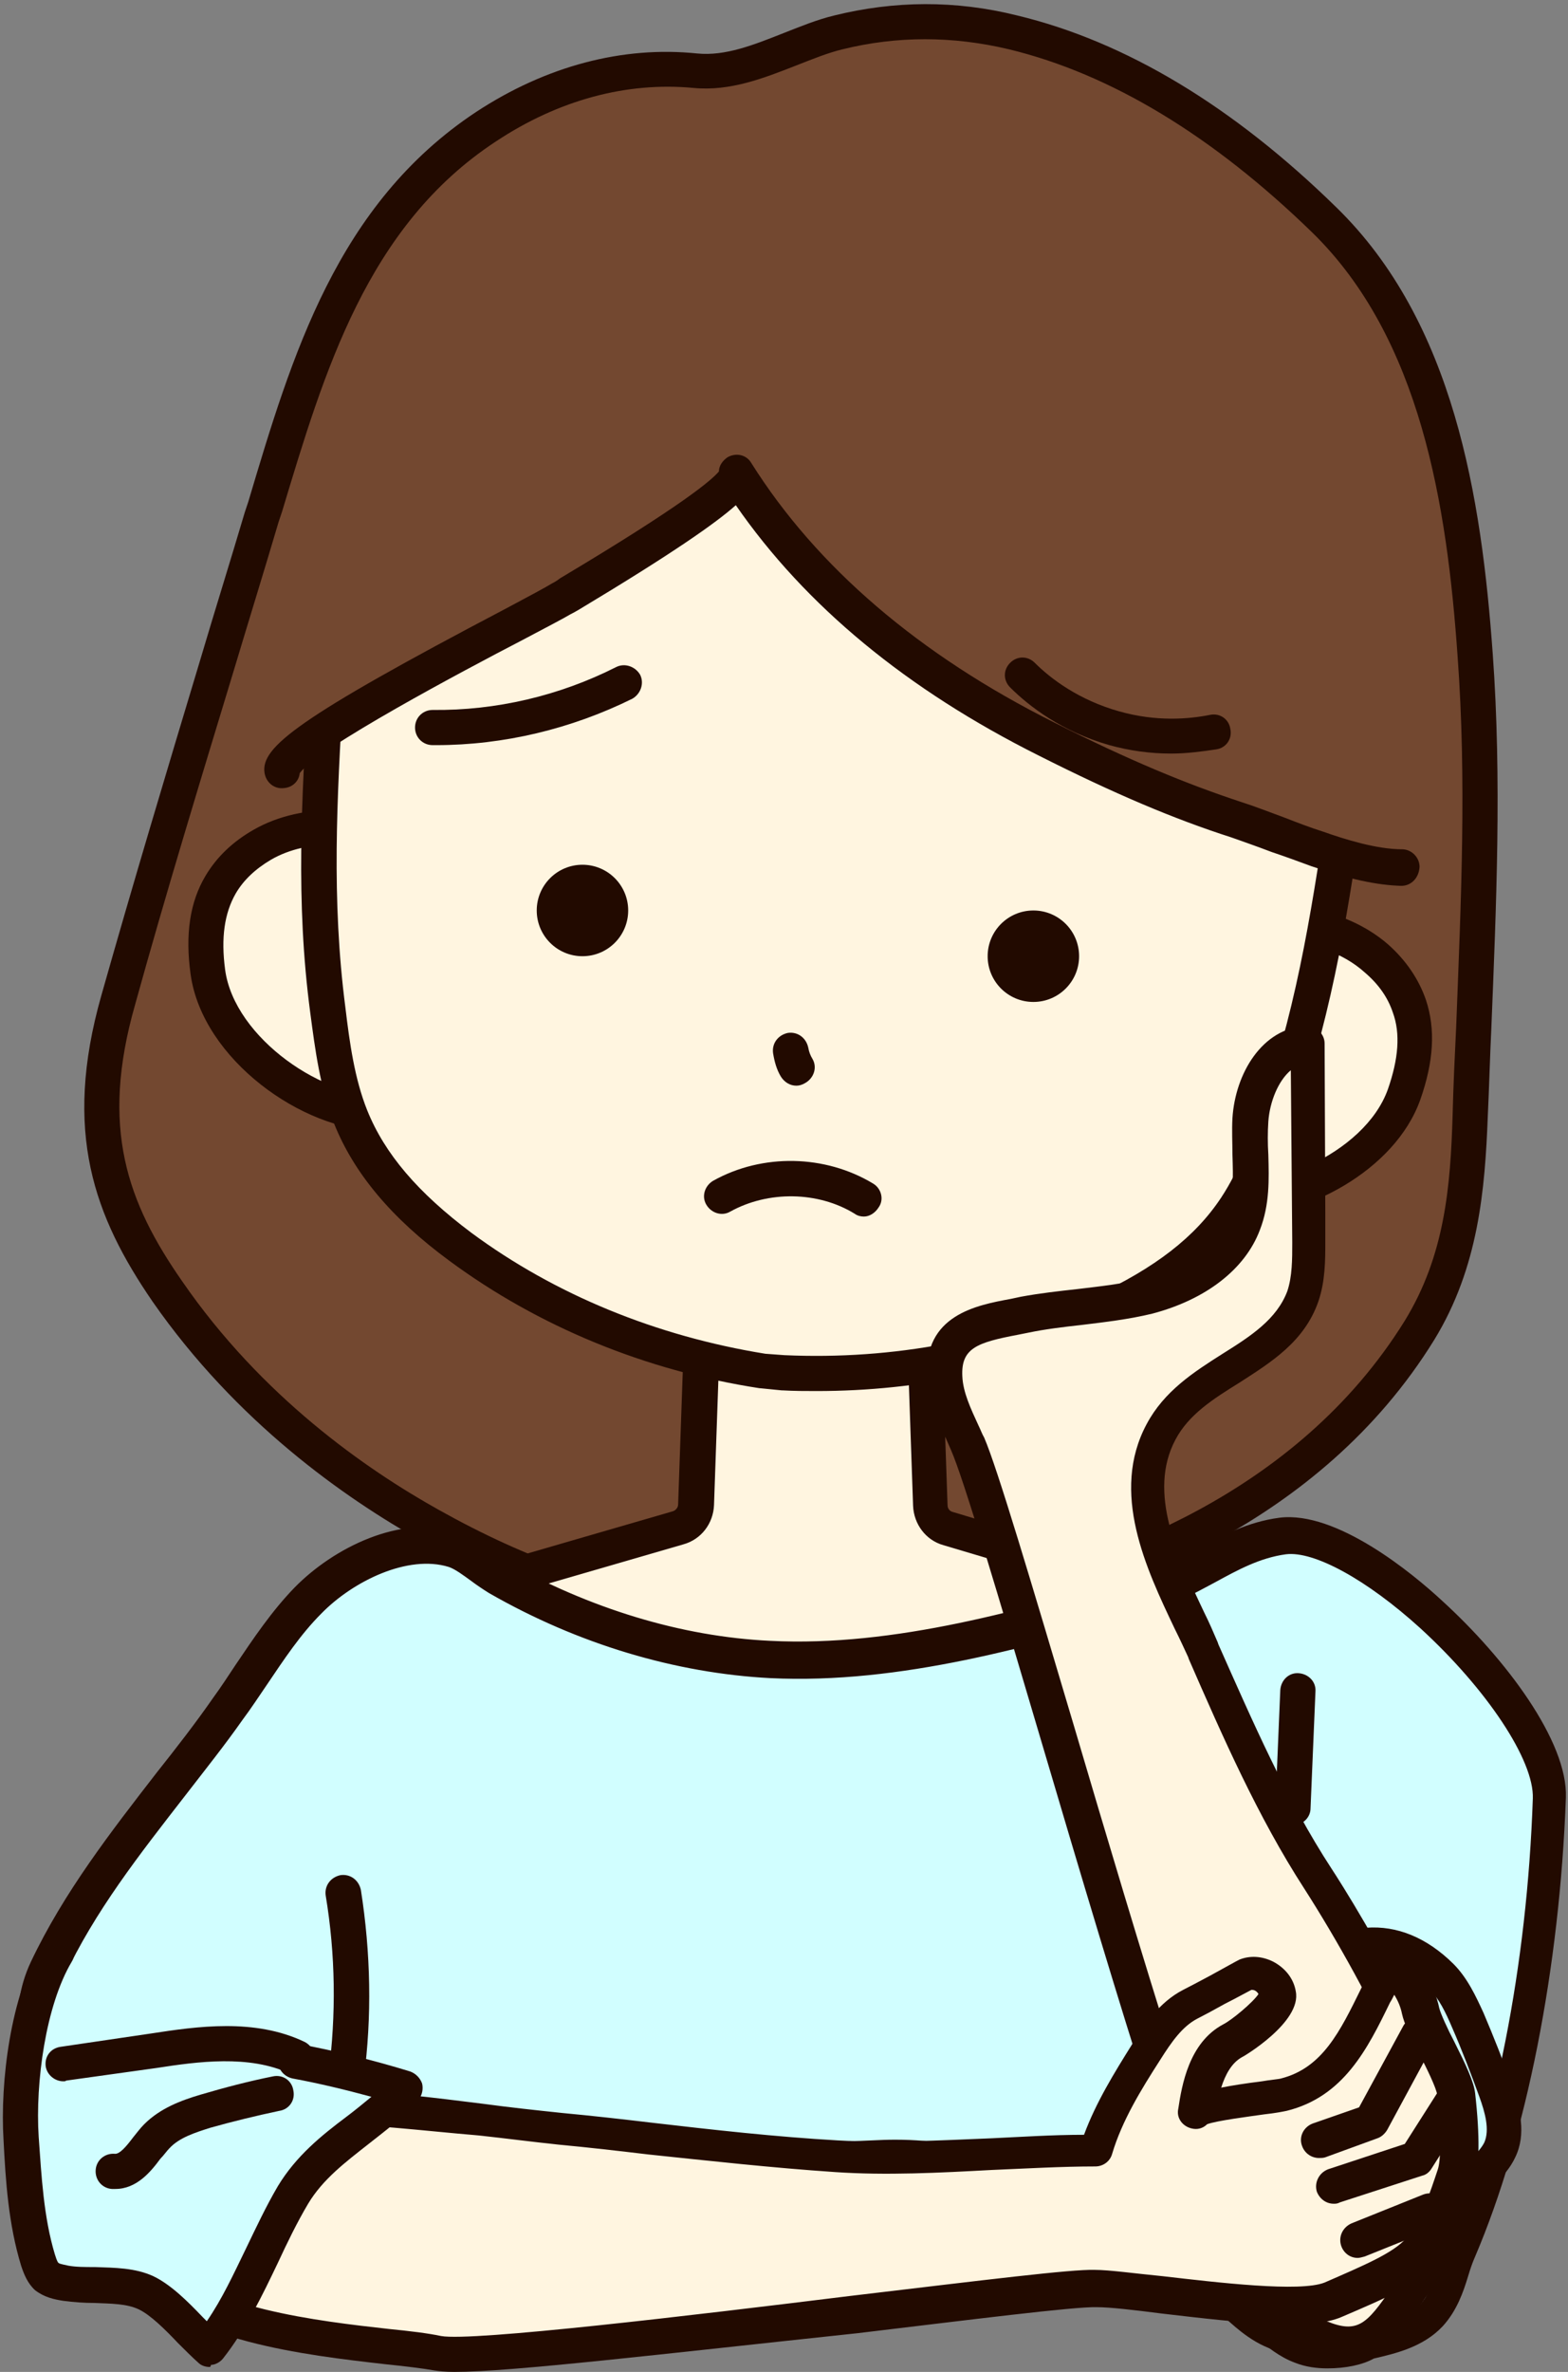
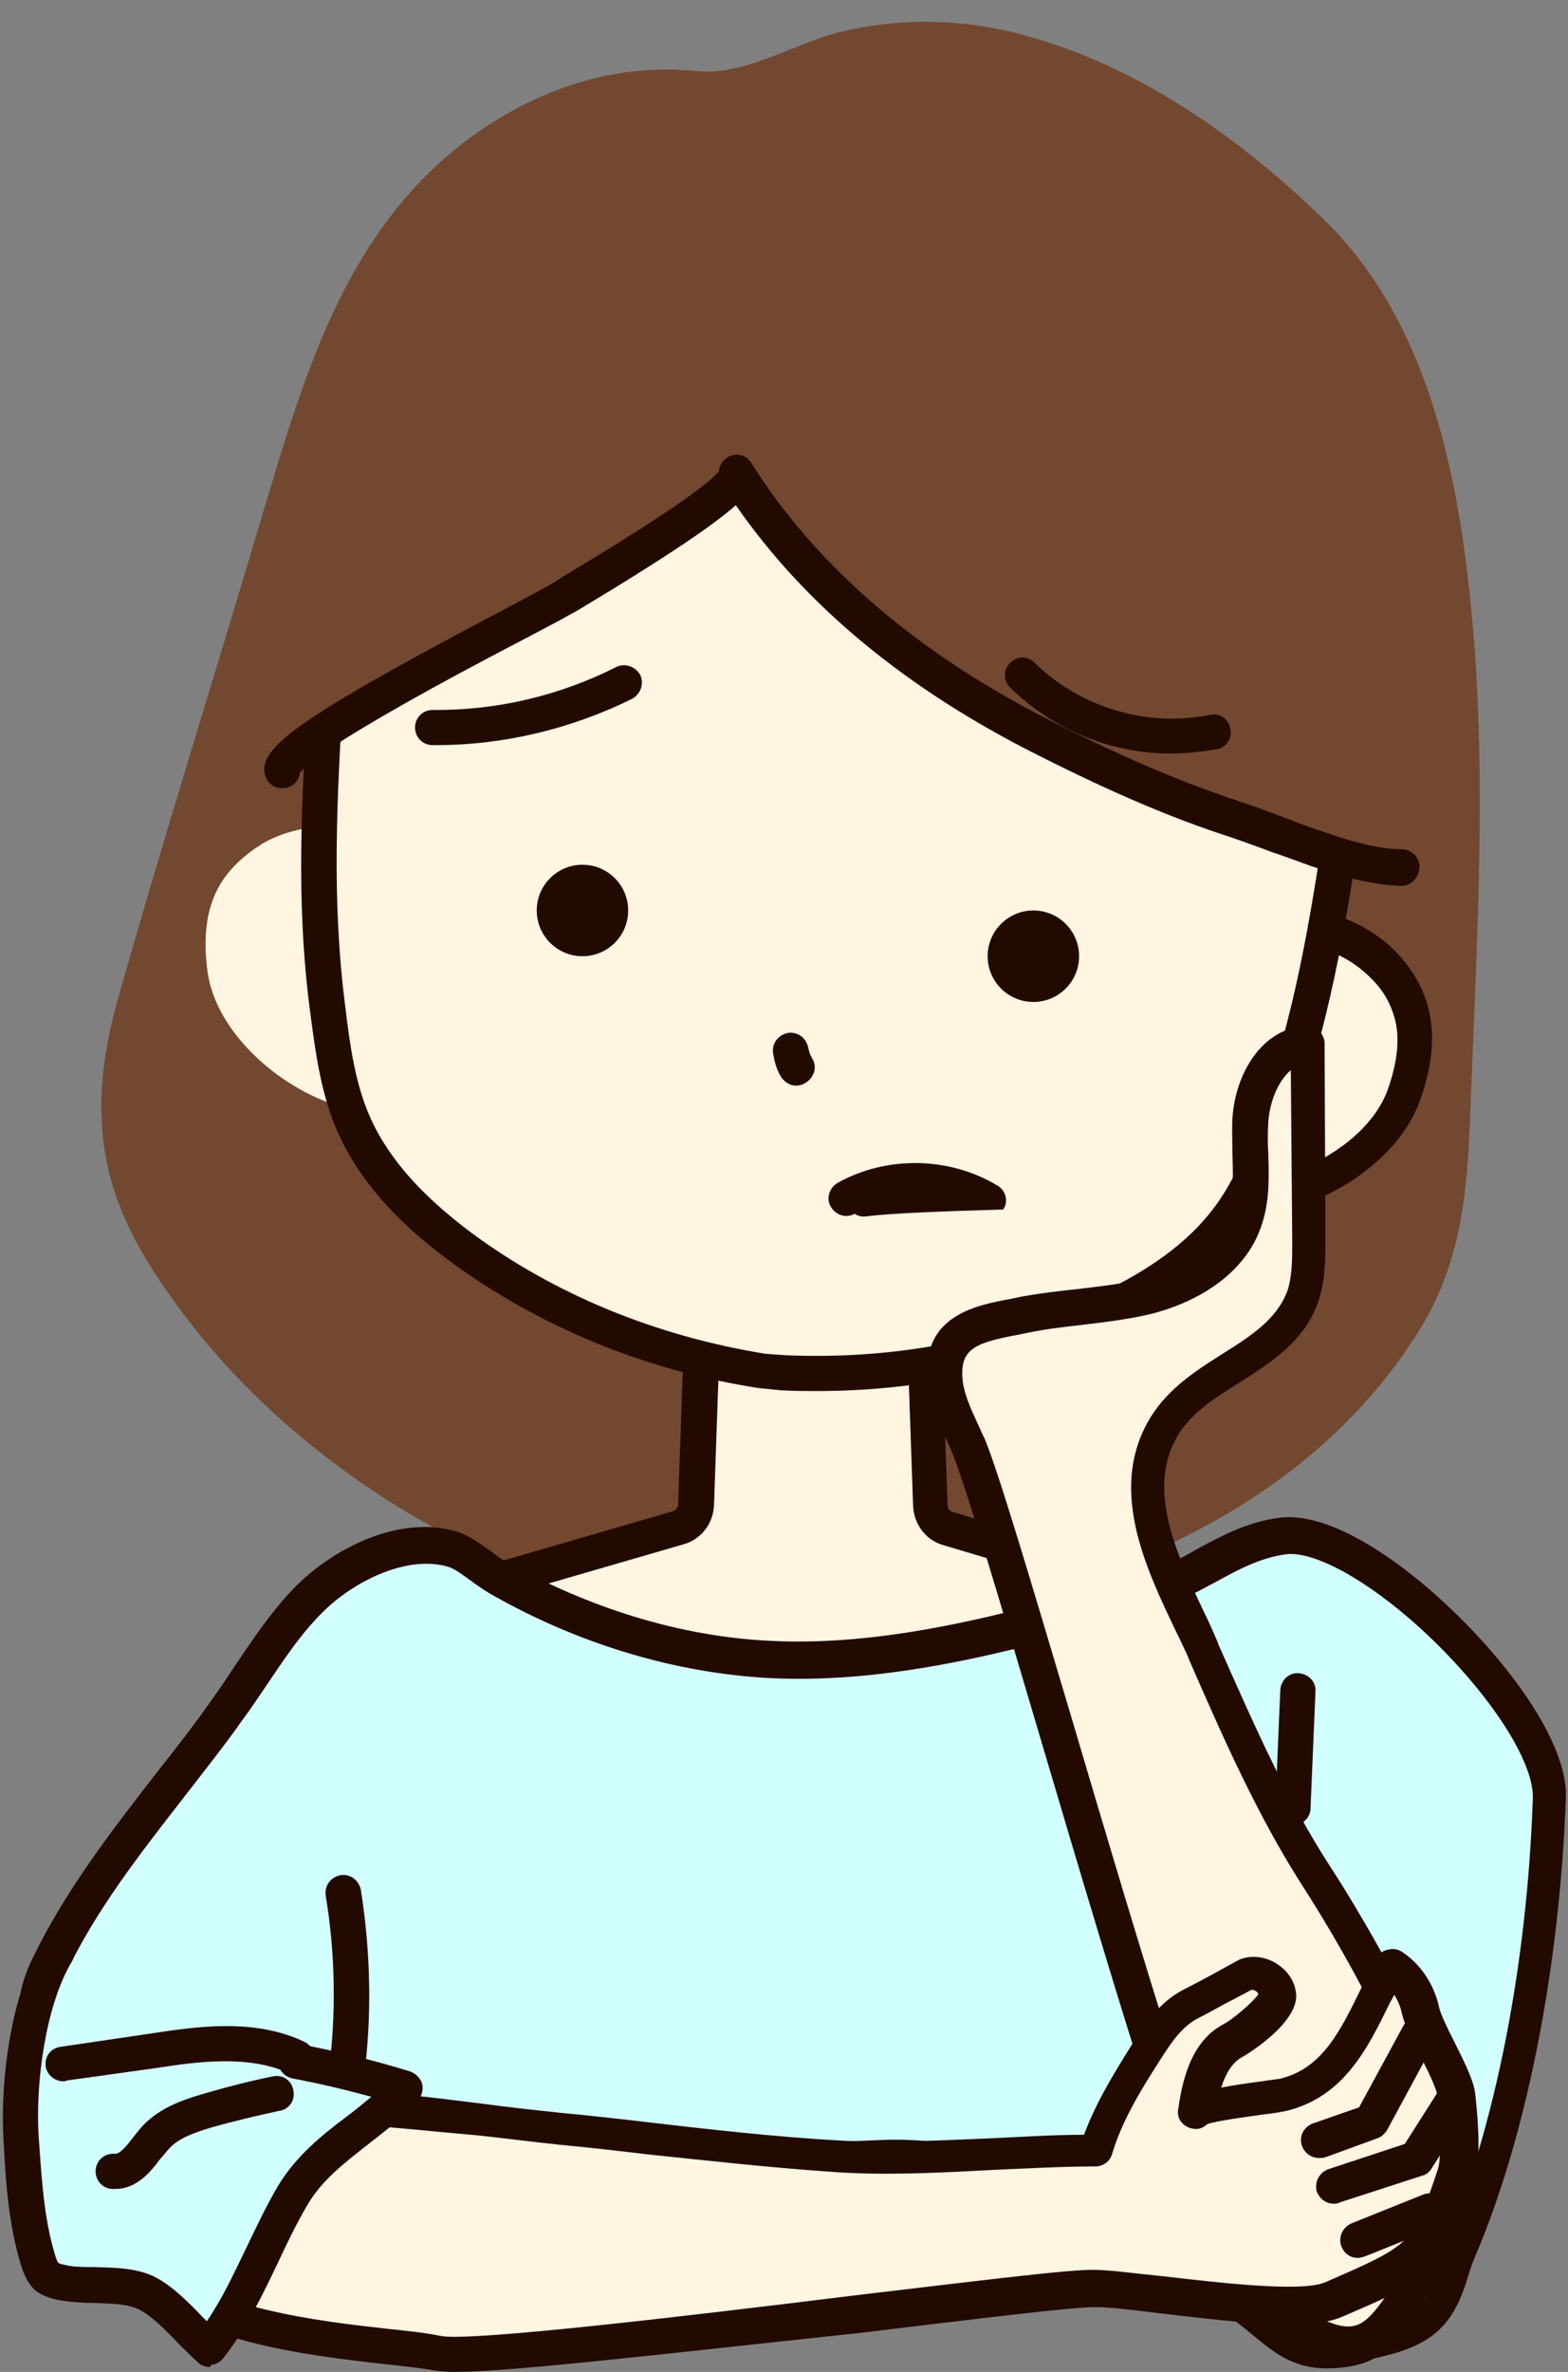
<svg xmlns="http://www.w3.org/2000/svg" fill="#000000" height="337.1" preserveAspectRatio="xMidYMid meet" version="1" viewBox="-0.4 -0.6 222.9 337.1" width="222.9" zoomAndPan="magnify">
  <rect x="-0.4" y="-0.6" width="222.9" height="337.1" fill="#808080" stroke="none" />
  <g>
    <g>
      <g>
        <g>
          <g id="change1_1">
            <path d="M68.7,17.4C49.2,30.3,43.1,51.8,36.8,72.9c-6.8,22.9-14,45.7-20.5,68.7c-5.5,19.5-0.3,30.8,7.1,41.4 c11.8,17,27.1,27.5,37.3,33.2c22.1,12.4,45.8,18.4,80.8,10.8c6.7-1.4,41.6-9,59.9-38.6c5.9-9.5,6.8-19.6,7.2-30.5 c0.8-22,2.2-43.5,0.7-65.4c-1.6-21.4-5.3-46.1-21.4-61.8c-12.3-12-27.4-22.6-44.3-26.7c-8.2-2-16.6-2-24.8,0 c-6.6,1.7-13.3,6.2-20.3,5.5C87.7,8.4,77.5,11.6,68.7,17.4z" fill="#734830" />
          </g>
          <g id="change2_15">
-             <path d="M112.6,232.9c-18.7,0-35.6-4.7-53.1-14.5c-10.9-6.1-26.3-16.9-38.2-34C13,172.3,8.5,160.3,14,140.9 C18.5,125,23.3,109,28,93.4c2.1-7.1,4.3-14.1,6.4-21.2l0.5-1.5c6.2-20.8,12.6-42.3,32.4-55.4l0,0C77.2,8.8,88.1,5.9,98.7,7 c4,0.4,8-1.2,12.3-2.9c2.3-0.9,4.7-1.9,7.2-2.5c8.5-2.1,17.2-2.2,26,0c15.4,3.7,30.7,12.9,45.4,27.3 c16.7,16.3,20.6,41.2,22.2,63.4c1.3,17.9,0.5,35.9-0.2,53.3c-0.2,4.1-0.3,8.2-0.5,12.4c-0.4,10.4-1.3,21.5-7.6,31.8 c-16.4,26.6-45.6,36.3-61.5,39.8C131.6,231.8,121.9,232.9,112.6,232.9z M70.1,19.5c-18.3,12-24.4,32.7-30.4,52.6l-0.5,1.5 c-2.1,7.1-4.3,14.2-6.4,21.2c-4.7,15.5-9.6,31.5-14,47.4c-5,17.5-1.1,28.1,6.7,39.3C36.8,197.9,51.6,208.2,62,214 c25,14,48.6,17.1,79,10.6c15.1-3.3,42.8-12.5,58.3-37.5c5.7-9.3,6.5-19.1,6.8-29.3c0.1-4.1,0.3-8.3,0.5-12.4 c0.7-18.1,1.5-35.1,0.2-52.8c-1.5-21.3-5.2-45.1-20.7-60.2C172,18.7,157.5,9.9,143,6.4c-8-1.9-15.9-1.9-23.6,0 c-2.1,0.5-4.3,1.4-6.6,2.3c-4.6,1.8-9.4,3.7-14.6,3.2C88.7,11,79,13.6,70.1,19.5L70.1,19.5z" fill="#220a00" />
-           </g>
+             </g>
        </g>
        <g>
          <g id="change3_3">
            <path d="M131.8,213.3l-1.2-34.5c-0.1-1.9-1.6-3.4-3.6-3.4l0,0v0l-13.6,0h-10.1l0,0h0c-1.9,0-3.5,1.5-3.6,3.4 l-1.2,34.4c-0.1,1.5-1.1,2.9-2.6,3.3l-38.6,11.2c-2.1,0.6-3.1,2.9-2.3,4.9c3.4,7.7,11,24.7,11.3,24.8c0.5,0.2,48.7,0,48.7,0 c0,0,48.3,0.2,48.7,0c0.4-0.1,7.9-16.8,11.3-24.4c0.9-2-0.2-4.3-2.2-4.9l-38.6-11.6C132.9,216.1,131.9,214.8,131.8,213.3z" fill="#fff5e0" />
          </g>
          <g id="change2_9">
            <path d="M80.5,260c-14.2,0-14.5-0.1-14.9-0.2c-1.4-0.5-1.5-0.5-12.8-26.1c-0.7-1.6-0.7-3.4,0-5s2.1-2.8,3.8-3.3 l38.6-11.2c0.4-0.1,0.8-0.5,0.8-1l1.2-34.4c0.1-3.3,2.8-5.9,6.1-5.9h23.7c3.3,0,5.9,2.6,6.1,5.9l1.2,34.5c0,0.5,0.3,0.9,0.8,1 l38.6,11.6c1.7,0.5,3,1.7,3.8,3.3s0.7,3.4,0,5c-11.3,25.2-11.4,25.2-12.8,25.7c-0.5,0.2-0.9,0.3-49.5,0.1 C98.7,259.9,87.8,260,80.5,260z M68,254.9c6.2,0.1,32.7,0,47.2,0c14.5,0,41.1,0.1,47.3,0c1.2-2.5,4.4-9.4,10.5-22.9 c0.2-0.4,0.1-0.7,0-0.9s-0.3-0.5-0.7-0.6L133.7,219c-2.5-0.7-4.2-3-4.3-5.6l0,0l-1.2-34.5c0-0.6-0.5-1-1.1-1h-23.7 c-0.6,0-1,0.5-1.1,1l-1.2,34.4c-0.1,2.6-1.8,4.9-4.4,5.6l-38.6,11.2c-0.4,0.1-0.6,0.4-0.7,0.6c-0.1,0.2-0.2,0.5,0,0.9 C63.5,245.3,66.7,252.4,68,254.9z" fill="#220a00" />
          </g>
        </g>
        <g>
          <g id="change3_4">
            <path d="M30.9,125.1c-2.1,3.5-2.4,7.8-1.8,12.4c2.4,17.3,35.9,31.5,34.5,6.4c-0.4-7.2,0-19.1-6.3-23.9 c-5.5-4.1-14.6-4.1-20.4-0.7C34.2,121,32.2,122.9,30.9,125.1z" fill="#fff5e0" />
          </g>
          <g id="change2_19">
-             <path d="M53.4,160.1c-10.7,0-25-10.1-26.7-22.2c-0.8-5.7-0.1-10.3,2.1-14c0,0,0,0,0,0c1.6-2.7,3.9-4.9,6.9-6.6 c7-4,17.2-3.6,23.1,0.9c6.5,4.9,6.9,15.2,7.2,22.8c0,1,0.1,2,0.1,2.9c0.8,13.5-7.6,15.8-11.2,16.1 C54.4,160.1,53.9,160.1,53.4,160.1z M33.1,126.4L33.1,126.4c-1.6,2.8-2.1,6.3-1.5,10.8c1.3,9.8,14.4,18.6,22.8,17.8 c4.8-0.5,7.1-4.1,6.7-10.9c-0.1-0.9-0.1-2-0.1-3c-0.2-6.6-0.6-15.6-5.2-19c-4.4-3.3-12.4-3.6-17.7-0.5 C35.9,122.9,34.2,124.5,33.1,126.4z" fill="#220a00" />
-           </g>
+             </g>
        </g>
        <g>
          <g id="change3_5">
            <path d="M199.9,142.4c1.3,3.9,0.8,8.1-0.7,12.6c-5.8,16.5-41.5,23.6-35.1-0.7c1.9-7,3.8-18.8,11-22.1 c6.2-2.9,15.1-1,20.1,3.4C197.6,137.7,199.1,140,199.9,142.4z" fill="#fff5e0" />
          </g>
          <g id="change2_20">
            <path d="M174.9,172.5c-2,0-3.9-0.2-5.5-0.8c-3.5-1.1-11.2-5-7.7-18.1c0.2-0.9,0.5-1.8,0.7-2.9 c1.8-7.4,4.3-17.4,11.6-20.9c6.8-3.2,16.8-1.5,22.9,3.8c2.6,2.3,4.4,5,5.4,7.9l0,0c1.4,4.2,1.1,8.8-0.8,14.2 C197.9,165.8,185.1,172.5,174.9,172.5z M181.9,133.3c-2.1,0-4.1,0.4-5.7,1.2c-5.2,2.4-7.3,11.2-8.9,17.6c-0.3,1-0.5,2-0.7,2.9 c-1.7,6.5-0.3,10.6,4.4,12c8.1,2.5,22.6-3.5,25.9-12.8c1.5-4.3,1.8-7.9,0.7-10.9v0c-0.7-2.1-2-4-4-5.7 C190.5,134.8,186,133.3,181.9,133.3z" fill="#220a00" />
          </g>
        </g>
        <g>
          <g id="change3_2">
            <path d="M110.9,194.5c15.4,0.7,31.2-2,45.3-8.6c7.3-3.4,14.4-8,19-14.9c2.8-4.3,4.6-9.3,6.3-14.2 c6.2-18,8-35.3,10.9-54.1c1.2-7.5,2.3-15.7,1.1-23.5c-1.3-8.2-5.4-16.3-9.3-23.4c-7.5-13.3-19.4-21.1-34.9-23.6 c-12.8-2.1-18.5-2.7-20.9-2.8l-4.5-0.5c-2.4-0.4-8.1-0.9-21-1.5C87.1,26.7,73.8,32,63.8,43.5c-5.3,6.2-10.9,13.2-13.9,21 c-2.8,7.4-3.3,15.6-3.7,23.2c-0.9,19-2.7,36.3-0.2,55.2c0.7,5.2,1.4,10.4,3.3,15.2c3.1,7.8,9.2,13.7,15.6,18.5 c12.6,9.3,27.6,15.2,43,17.6L110.9,194.5z" fill="#fff5e0" />
          </g>
          <g id="change2_5">
            <path d="M115.7,197.1c-1.6,0-3.2,0-4.9-0.1c0,0-0.1,0-0.1,0l-3-0.3c0,0-0.1,0-0.1,0 c-16.3-2.5-31.5-8.8-44.1-18.1c-8.3-6.1-13.6-12.5-16.4-19.5c-2-5.1-2.7-10.5-3.4-15.8c-2.1-15.8-1.2-30.4-0.3-45.9 c0.2-3.2,0.4-6.4,0.5-9.7c0.4-8.4,1-16.6,3.9-24c3.1-8.2,9-15.6,14.3-21.8c10.4-12,24.2-17.7,40.9-16.9 c10.9,0.5,18.1,1,21.3,1.5l4.4,0.4c3.2,0.1,10.3,1.1,21.1,2.8c16.6,2.7,28.9,11,36.7,24.9c4,7.1,8.2,15.5,9.6,24.2 c1.3,7.9,0.2,16-1.1,24.3c-0.5,3.3-1,6.5-1.4,9.6c-2.2,15.3-4.4,29.8-9.6,44.9c-1.7,5-3.5,10.2-6.6,14.8 c-4.2,6.3-10.7,11.5-20.1,15.8C144.6,194.1,130.3,197.1,115.7,197.1z M111.1,192c15.5,0.7,30.8-2.2,44.1-8.4 c8.6-4,14.3-8.4,18-14c2.7-4.1,4.4-8.9,6-13.7c5.1-14.6,7.1-28.9,9.4-44c0.5-3.2,0.9-6.4,1.4-9.7c1.3-8.2,2.2-15.6,1.1-22.7 c-1.3-7.9-5.3-15.9-9.1-22.6c-7-12.4-18.1-20-33.1-22.4c-13.3-2.1-18.6-2.7-20.6-2.7c-0.1,0-0.1,0-0.2,0l-4.5-0.5 c-0.1,0-0.1,0-0.2,0c-2-0.3-7.3-0.9-20.7-1.5c-15.2-0.7-27.6,4.4-36.9,15.2c-5,5.8-10.6,12.8-13.4,20.3 c-2.6,6.8-3.1,14.2-3.5,22.5c-0.2,3.3-0.4,6.6-0.5,9.8c-0.9,15.2-1.7,29.6,0.3,45c0.6,5,1.3,10.1,3.1,14.6 c2.5,6.2,7.2,11.7,14.8,17.4c11.9,8.8,26.3,14.7,41.8,17.2L111.1,192z" fill="#220a00" />
          </g>
        </g>
        <g id="change1_2">
          <path d="M186.8,120.1c-4.1-1.4-8.1-3.1-11.5-4.1c-9.3-3-18.2-7.1-27-11.4c-17.6-8.8-33.5-21-44.1-37.8 c1.5,2.4-23,16.6-24.9,17.8c-4.1,2.5-40.2,20.3-39.7,24.4c-3.1-24.1,5-49.3,21.4-67.2c16.3-17.7,42.6-29.6,66.8-26.2 c15.9,2.2,30.1,4.3,43.3,13.9c12.2,8.9,20.5,22.4,24.9,36.6c5.3,17.2,6.1,39,2.7,56.7C195.2,122.7,191,121.6,186.8,120.1z" fill="#734830" />
        </g>
        <g id="change2_24">
          <path d="M198.8,125.3C198.8,125.3,198.8,125.3,198.8,125.3c-3.4-0.1-7.3-0.9-12.8-2.8c-1.9-0.7-3.8-1.4-5.6-2 c-2.1-0.8-4.1-1.5-5.8-2.1c-8.1-2.6-16.6-6.2-27.3-11.6c-18.8-9.4-33.2-21.3-43.1-35.6c-2.8,2.5-8.9,6.8-22.4,14.9 c-0.5,0.3-0.9,0.5-1.1,0.6c-1,0.6-3.5,1.9-6.9,3.7c-8.1,4.2-29.2,15.4-31.6,18.9c-0.1,1.1-1,2-2.2,2.1c-1.4,0.2-2.6-0.8-2.8-2.2 c-0.5-3.6,4.6-7.7,34.3-23.3c3.2-1.7,5.8-3.1,6.6-3.6c0.2-0.1,0.6-0.3,1.1-0.7c17.6-10.5,21.6-14,22.6-15.2c0-0.8,0.5-1.5,1.2-2 c1.2-0.7,2.7-0.4,3.4,0.8c0,0,0,0,0,0l0,0c9.3,14.8,23.9,27.3,43.1,36.9c10.5,5.3,18.7,8.7,26.6,11.3c1.9,0.6,3.9,1.4,6.1,2.2 c1.8,0.7,3.6,1.4,5.5,2c3.1,1.1,7.6,2.5,11.2,2.5c1.4,0,2.5,1.2,2.5,2.5C201.3,124.2,200.2,125.3,198.8,125.3z M42.2,108.7 C42.2,108.7,42.2,108.7,42.2,108.7C42.2,108.7,42.2,108.7,42.2,108.7z" fill="#220a00" />
        </g>
        <g id="change2_16">
          <circle cx="146.5" cy="135.3" fill="#220a00" r="6.5" />
        </g>
        <g id="change2_17">
          <path d="M112.8,153.7c-0.9,0-1.7-0.5-2.2-1.3c-0.6-1-0.9-2.1-1.1-3.3c-0.2-1.4,0.7-2.6,2.1-2.9 c1.4-0.2,2.6,0.7,2.9,2.1c0.1,0.6,0.3,1.1,0.6,1.6c0.7,1.2,0.2,2.7-1,3.4C113.6,153.6,113.2,153.7,112.8,153.7z" fill="#220a00" />
        </g>
        <g id="change2_11">
          <circle cx="82.4" cy="128.8" fill="#220a00" r="6.5" />
        </g>
        <g id="change2_23">
-           <path d="M122.4,172.3c-0.4,0-0.9-0.1-1.3-0.4c-5.2-3.2-12.3-3.3-17.7-0.3c-1.2,0.7-2.7,0.2-3.4-1 c-0.7-1.2-0.2-2.7,1-3.4c7-3.9,15.9-3.7,22.7,0.4c1.2,0.7,1.6,2.3,0.8,3.4C124,171.8,123.2,172.3,122.4,172.3z" fill="#220a00" />
+           <path d="M122.4,172.3c-0.4,0-0.9-0.1-1.3-0.4c-1.2,0.7-2.7,0.2-3.4-1 c-0.7-1.2-0.2-2.7,1-3.4c7-3.9,15.9-3.7,22.7,0.4c1.2,0.7,1.6,2.3,0.8,3.4C124,171.8,123.2,172.3,122.4,172.3z" fill="#220a00" />
        </g>
        <g id="change2_13">
          <path d="M61.6,105.3c-0.2,0-0.3,0-0.5,0c-1.4,0-2.5-1.1-2.5-2.5c0-1.4,1.1-2.5,2.5-2.5c0,0,0,0,0,0 c9,0.1,18-2,26.1-6.1c1.2-0.6,2.7-0.1,3.4,1.1c0.6,1.2,0.1,2.7-1.1,3.4C80.8,103,71.2,105.3,61.6,105.3z" fill="#220a00" />
        </g>
        <g id="change2_1">
          <path d="M166.1,106.5c-3,0-5.9-0.4-8.8-1.2c-6.7-1.9-11.4-5.5-14.1-8.2c-1-1-1-2.5,0-3.5c1-1,2.5-1,3.5,0 c2.3,2.3,6.3,5.3,12,6.9c5.3,1.5,9.9,1.1,12.9,0.5c1.4-0.3,2.7,0.6,2.9,2c0.3,1.4-0.6,2.7-2,2.9 C170.5,106.2,168.3,106.5,166.1,106.5z" fill="#220a00" />
        </g>
      </g>
      <g>
        <g id="change4_1">
          <path d="M207.3,319.5c-1.3,3.1-1.7,6.6-4.1,9.1c-2.2,2.3-5.4,3.2-8.5,3.9c-3.3,0.8-6.9,1.6-10.1,0.4 c-1.8-0.7-3.3-1.9-4.8-3.2c-13.8-11.4-27.3-18.9-45.1-23c-6.7-1.5-13.9-0.3-20.8-0.3c-8.6,0-17.1,0-25.7-0.2 c-10.1-0.2-19.4-1.5-29.1-4.2c-8.4-2.3-16.9-1.4-25.6-1.3c-5.2,0.1-10.4,0.2-15.6-0.7c-3.1-0.5-6.2-1.4-8.5-3.5 c-4.6-4.1-5.9-10.9-2.9-17.3c6.4-13.7,16.9-24.8,25.7-37.1c3.7-5.2,6.9-10.9,11.4-15.4c4.9-5,13.6-9.4,20.6-7.2 c2,0.6,4.3,2.9,6.2,3.9c11.8,6.7,25.3,11.1,38.9,11.7c17.9,0.9,36.3-4.4,53.3-9.4c7.4-2.1,12.2-7.2,19.6-8.1 c11.9-1.5,38.3,25,37.9,37.2C219.3,275.8,215.5,300.5,207.3,319.5z" fill="#d1feff" />
        </g>
        <g id="change2_4">
          <path d="M188.3,336c-1.5,0-3.1-0.2-4.6-0.8c-2.2-0.8-4-2.3-5.6-3.6c-14.5-12-27.7-18.8-44.1-22.5 c-4.3-1-8.8-0.7-13.6-0.5c-2.2,0.1-4.4,0.2-6.7,0.2l-4.5,0c-7,0-14.2,0-21.2-0.2c-10.6-0.2-20-1.6-29.7-4.2 c-6.5-1.8-13.1-1.6-20.1-1.3c-1.6,0.1-3.2,0.1-4.9,0.1c-5.2,0.1-10.6,0.2-16-0.7c-2.7-0.5-6.7-1.4-9.8-4.1 c-5.5-4.9-6.9-13-3.5-20.2c4.7-9.9,11.4-18.5,17.9-26.9c2.7-3.4,5.5-7,8-10.6c1.1-1.5,2.2-3.2,3.2-4.7c2.5-3.7,5.1-7.6,8.4-11 c5.5-5.6,15-10.4,23.1-7.9c1.7,0.5,3.2,1.7,4.7,2.7c0.7,0.5,1.4,1.1,2,1.4c12.1,6.8,25.1,10.8,37.8,11.4 c17.7,0.9,36.2-4.5,52.5-9.3c3-0.9,5.5-2.2,8.1-3.7c3.5-1.9,7.2-3.9,11.8-4.5c8.1-1,18.9,7.9,23.1,11.8c9,8.2,17.9,20,17.6,28 c-0.9,24.3-5.6,48.1-12.9,65.2l0,0c-0.4,0.9-0.7,1.8-1,2.8c-0.7,2.3-1.6,4.9-3.6,7.1c-2.8,3-6.8,3.9-9.8,4.6 C193.3,335.5,190.9,336,188.3,336z M126.8,303.5c2.8,0,5.6,0.2,8.4,0.8c17.2,3.9,31,10.9,46.2,23.5c1.3,1.1,2.7,2.2,4.1,2.8 c2.4,0.9,5.4,0.3,8.7-0.5c3-0.7,5.7-1.5,7.3-3.2c1.2-1.3,1.8-3.2,2.4-5.2c0.3-1.1,0.7-2.2,1.1-3.2l0,0 c7.1-16.6,11.7-39.8,12.5-63.5c0.2-5.4-6.5-15.5-16-24.2c-7.6-6.9-15.1-11-19.1-10.5c-3.7,0.5-6.8,2.2-10.1,4 c-2.8,1.5-5.7,3.1-9.1,4.1c-16.7,4.9-35.6,10.4-54.1,9.5c-13.4-0.7-27.3-4.8-40-12.1c-0.8-0.5-1.7-1.1-2.5-1.7 c-1.1-0.8-2.3-1.7-3.2-2c-5.8-1.8-13.6,2-18.1,6.6c-3,3-5.3,6.5-7.8,10.2c-1.1,1.6-2.2,3.3-3.4,4.9c-2.6,3.7-5.4,7.2-8.1,10.7 c-6.6,8.5-12.9,16.5-17.3,25.9c-2.4,5.2-1.5,10.9,2.3,14.3c1.6,1.4,3.9,2.3,7.3,2.9c4.9,0.8,10.1,0.7,15.1,0.6 c1.6,0,3.2-0.1,4.8-0.1c7.1-0.2,14.4-0.5,21.6,1.5c9.3,2.5,18.3,3.8,28.5,4.1c7,0.2,14.2,0.2,21.1,0.2l4.5,0 c2.1,0,4.3-0.1,6.4-0.2C122.4,303.7,124.6,303.5,126.8,303.5z M207.3,319.5L207.3,319.5L207.3,319.5z" fill="#220a00" />
        </g>
      </g>
      <g>
        <g id="change4_2">
-           <path d="M208.5,310.1c-6.3,6.6-13,12.8-19.9,18.7c-1.1,1-2.3,1.9-3.7,2.3c-3.1,0.8-6.2-1.4-8.6-3.5 c-3-2.5-6.1-5.2-7.7-8.7c-2.1-4.5-1.4-14.7,0.3-19.5c2.4-7,8.7-12.2,13.8-17.3c6.2-6.2,14.3-9.4,21.9-1.9c1.7,1.7,2.8,4,3.7,6.2 c1.4,3.3,2.7,6.7,3.9,10.1c1,2.7,1.9,5.8,0.6,8.4c-0.5,1.1-1.3,2-2.1,2.8C209.9,308.6,209.2,309.4,208.5,310.1z" fill="#d1feff" />
-         </g>
+           </g>
        <g id="change2_8">
-           <path d="M183.4,333.8c-3.9,0-7.2-2.8-8.9-4.3c-3-2.6-6.4-5.5-8.3-9.6c-2.5-5.4-1.5-16.4,0.2-21.3 c2.2-6.4,7.3-11.3,11.7-15.6c0.9-0.9,1.8-1.7,2.6-2.6c8.6-8.7,17.9-9.4,25.5-1.9c2,2,3.2,4.6,4.3,7c1.4,3.3,2.8,6.8,4,10.2 c1.2,3.4,2.1,7,0.5,10.3c-0.7,1.5-1.7,2.6-2.6,3.5c-0.7,0.8-1.5,1.6-2.2,2.3c-6.4,6.6-13.1,13-20.1,18.9c-1.1,1-2.7,2.3-4.7,2.8 C184.8,333.7,184.1,333.8,183.4,333.8z M194.9,278.4c-3.4,0-6.9,1.9-10.6,5.6c-0.9,0.9-1.8,1.8-2.7,2.7 c-4.3,4.1-8.7,8.4-10.5,13.6c-1.6,4.6-2,14-0.3,17.6c1.4,3.1,4.4,5.6,7,7.9c2.1,1.8,4.5,3.5,6.4,3c0.9-0.2,1.7-0.9,2.7-1.8 c6.9-5.8,13.5-12.1,19.8-18.6v0c0.7-0.8,1.5-1.5,2.2-2.3c0.6-0.7,1.3-1.4,1.7-2.2c0.8-1.8,0.1-4.3-0.7-6.5 c-1.2-3.3-2.5-6.7-3.9-9.9c-0.9-2.1-1.8-4-3.2-5.4C200.2,279.6,197.6,278.4,194.9,278.4z" fill="#220a00" />
-         </g>
+           </g>
      </g>
      <g>
        <g id="change3_6">
          <path d="M185.7,172.1c0,1.3,0,2.6,0,3.9c0,2.6,0,5.3-0.8,7.7c-3.2,9.2-15.5,10.5-20.2,19.2 c-5.4,10.1,1.9,21.8,5.9,31c4.8,11,9.9,22.5,16.4,32.5c5.7,8.8,22.9,38.1,18.7,49.2c-1.2,3.3-3.3,6.2-5.3,9 c-4,5.6-6.1,9.8-13.2,7c-5-2-8.9-5.7-12.2-9.9c-6.5-8.3-33-106-37.8-117.1c-1.3-3.1-3.1-6.2-3.2-9.6c-0.4-7.2,6-7.7,11.3-8.8 c5.8-1.2,11.8-1.2,17.6-2.6c5.7-1.5,11.5-4.8,13.6-10.3c1.8-4.6,0.7-9.8,1-14.7c0.3-4.9,3.2-10.6,8.1-10.7 C185.6,156,185.6,164.1,185.7,172.1z" fill="#fff5e0" />
        </g>
        <g id="change2_22">
          <path d="M191.1,335c-1.4,0-3.1-0.3-4.9-1.1c-4.8-1.9-9.2-5.4-13.3-10.7c-4-5.1-13.5-36.5-25.5-77.1 c-5.8-19.6-10.8-36.5-12.6-40.6c-0.2-0.5-0.5-1.1-0.7-1.6c-1.2-2.7-2.5-5.5-2.7-8.8c-0.5-8.8,7-10.2,11.9-11.1 c0.5-0.1,0.9-0.2,1.4-0.3c2.7-0.5,5.4-0.8,8.1-1.1c3.3-0.4,6.3-0.7,9.3-1.5c2.8-0.7,9.7-3,11.9-8.8c1-2.6,0.9-5.6,0.8-8.8 c0-1.7-0.1-3.4,0-5.2c0.4-6.3,4.2-12.8,10.5-13.1c0.7,0,1.3,0.2,1.8,0.7c0.5,0.5,0.8,1.1,0.8,1.8l0.1,24.2v0l0,3.9 c0,2.7,0,5.7-1,8.6c-2,5.7-6.7,8.6-11.2,11.5c-3.7,2.3-7.2,4.5-9.1,8.1c-4,7.5,0.3,16.6,4.1,24.6c0.7,1.4,1.3,2.8,1.9,4.2 l0.1,0.3c4.8,10.8,9.7,22.1,16.1,31.9c2.5,3.8,24,37.8,18.9,51.4c-1.4,3.6-3.5,6.6-5.6,9.6c-0.3,0.5-0.7,1-1,1.4 C198.8,331.2,196.1,335,191.1,335z M183.1,151.5c-1.8,1.5-3,4.5-3.2,7.3c-0.1,1.5-0.1,3.1,0,4.7c0.1,3.5,0.2,7.1-1.2,10.7 c-2.1,5.6-7.7,9.9-15.3,11.9c-3.3,0.8-6.7,1.2-10,1.6c-2.7,0.3-5.2,0.6-7.6,1.1c-0.5,0.1-1,0.2-1.5,0.3c-5.8,1.1-8.1,1.9-7.9,5.9 c0.1,2.3,1.2,4.6,2.3,7c0.3,0.6,0.5,1.2,0.8,1.7c1.9,4.4,6.7,20.6,12.8,41.1c8.8,29.8,21,70.6,24.7,75.4 c3.5,4.5,7.2,7.5,11.2,9.1c4.4,1.8,5.7,0.4,9.2-4.7c0.3-0.5,0.7-1,1-1.5c1.9-2.7,3.9-5.4,5-8.4c3.2-8.5-9.3-32.7-18.4-46.9 c-6.6-10.2-11.6-21.6-16.4-32.6l-0.1-0.3c-0.6-1.3-1.2-2.6-1.9-4c-4.1-8.6-9.2-19.4-4-29.1c2.5-4.7,6.7-7.4,10.8-10 c4-2.5,7.7-4.9,9.2-8.9c0.7-2.1,0.7-4.5,0.7-6.9L183.1,151.5z" fill="#220a00" />
        </g>
      </g>
      <g>
        <g id="change3_1">
          <path d="M79,302c13.1,1.3,26.1,3.1,39.3,3.9c12,0.8,24.7-0.9,36.9-0.9c1.5-5,4.3-9.5,7.1-13.9 c1.7-2.7,3.5-5.4,6.3-6.8c1.8-0.9,6.9-3.8,7.9-4.2c1.9-0.8,4.2,0.7,4.6,2.6c0.4,2-5.2,6-6.4,6.7c-3.5,1.9-4.5,6.3-5.1,10.2 c0.3-1.1,11-2.2,12.5-2.6c8.6-2.2,11.1-10.8,15.2-18.3c2.1,1.4,3.7,3.9,4.2,6.4s4.7,9.3,5,11.8c0.3,3.2,0.8,9.1,0,11.6 c-1.2,3.7-2.6,7.8-5,10.6c-2.1,2.5-6.2,4.3-12.5,7c-5.9,2.6-27.3-1.5-33.7-1.6c-8.1-0.1-85.3,10.9-93.3,9.4 c-10.6-2-45.5-2.2-42.6-20.2c0.6-3.5,1.6-6.9,3.1-10.1c0.3-0.7,0.7-1.3,1.2-1.8c0.7-0.6,1.5-0.8,2.4-1 C44.1,296.4,60.9,300.2,79,302z" fill="#fff5e0" />
        </g>
        <g id="change2_2">
          <path d="M64.2,336.5c-1.2,0-2.2-0.1-2.8-0.2c-1.7-0.3-4.2-0.6-7.1-0.9c-11.4-1.3-28.6-3.3-35.1-11.8 c-2.2-2.9-3-6.4-2.4-10.3c0.6-3.7,1.7-7.4,3.4-10.8c0.4-0.9,0.9-1.8,1.9-2.6c1.1-0.9,2.3-1.3,3.5-1.5c14.8-3.5,28.3-1.8,42.7,0 c3.7,0.5,7.4,0.9,11.2,1.3c0,0,0,0,0,0c4.3,0.4,8.7,0.9,12.9,1.4c8.6,1,17.5,2,26.3,2.5c7,0.4,14.5,0,21.8-0.3 c4.3-0.2,8.8-0.5,13.2-0.5c1.7-4.6,4.3-8.8,6.8-12.8c1.7-2.7,3.8-6,7.3-7.8c0.8-0.4,2.3-1.2,3.8-2c2.2-1.2,3.6-2,4.2-2.3 c1.5-0.6,3.2-0.5,4.8,0.3c1.7,0.9,2.9,2.4,3.2,4.2c0.9,4.4-7.6,9.4-7.7,9.4c-1.4,0.8-2.3,2.4-2.9,4.3c1.5-0.3,3.4-0.6,5.8-0.9 c1.1-0.2,2.4-0.3,2.7-0.4c5.9-1.5,8.4-6.7,11.4-12.8c0.7-1.4,1.4-2.9,2.2-4.3c0.3-0.6,0.9-1.1,1.6-1.2c0.7-0.2,1.4-0.1,2,0.3 c2.6,1.7,4.6,4.6,5.3,8c0.2,0.8,1.2,3,2.1,4.7c1.7,3.4,2.8,5.7,3,7.4c0.7,6.2,0.6,10.4-0.1,12.7c-1.2,3.7-2.7,8.2-5.5,11.5 c-2.6,3-7.1,4.9-13.4,7.6c-4.4,1.9-13.7,0.9-25.6-0.5c-3.9-0.5-7.3-0.9-9.2-0.9c-3.1-0.1-18.1,1.8-34,3.7 C93.3,334,72.3,336.5,64.2,336.5z M43.8,301.2c-5.7,0-11.4,0.5-17.3,1.9c-0.4,0.1-1.1,0.3-1.3,0.5c-0.2,0.2-0.5,0.7-0.6,1 c-1.4,3-2.4,6.2-2.9,9.4c-0.4,2.5,0.1,4.6,1.5,6.5c5.2,6.9,21.8,8.8,31.7,9.9c3,0.3,5.5,0.6,7.4,1c4.4,0.8,35.5-2.9,58.2-5.7 c19.4-2.3,31.4-3.8,34.7-3.7c2.1,0,5.6,0.5,9.7,0.9c7.8,0.9,19.5,2.3,23,0.9c5.5-2.4,9.8-4.2,11.6-6.3c2.1-2.5,3.4-6.5,4.5-9.8 c0.4-1.2,0.5-4.5-0.1-10.6c-0.1-0.9-1.5-3.8-2.5-5.7c-1.2-2.3-2.2-4.4-2.5-5.8c-0.2-1-0.6-1.9-1.1-2.7c-0.2,0.4-0.4,0.8-0.6,1.1 c-3.2,6.6-6.6,13.4-14.7,15.4c-0.5,0.1-1.4,0.3-3.2,0.5c-2.1,0.3-6.8,0.9-8.1,1.4c-0.6,0.6-1.4,0.8-2.2,0.6 c-1.3-0.3-2.2-1.5-1.9-2.8c0.5-3.3,1.5-9.4,6.4-12c1.2-0.6,4.2-3.1,5-4.3c-0.1-0.2-0.3-0.4-0.5-0.5c-0.2-0.1-0.4-0.1-0.5-0.1 c-0.4,0.2-2.4,1.3-3.8,2c-1.6,0.9-3.1,1.7-3.9,2.1c-2.1,1.1-3.6,3.2-5.3,5.9c-2.7,4.2-5.4,8.6-6.8,13.3c-0.3,1.1-1.3,1.8-2.4,1.8 c-4.8,0-9.9,0.3-14.7,0.5c-7.4,0.4-15,0.8-22.3,0.3c-8.9-0.6-17.9-1.6-26.5-2.5c-4.2-0.5-8.5-1-12.8-1.4 c-3.8-0.4-7.6-0.9-11.3-1.3C59.4,302.2,51.6,301.2,43.8,301.2z M171.9,300.2C171.9,300.2,171.9,300.2,171.9,300.2 C171.9,300.2,171.9,300.2,171.9,300.2z M171.9,300.2C171.9,300.2,171.9,300.2,171.9,300.2C171.9,300.2,171.9,300.2,171.9,300.2z" fill="#220a00" />
        </g>
      </g>
      <g id="change2_21">
        <path d="M48.8,297c-0.1,0-0.2,0-0.3,0c-1.4-0.2-2.3-1.4-2.2-2.8c1.1-8.5,1-17-0.4-25.4c-0.2-1.4,0.7-2.6,2.1-2.9 c1.4-0.2,2.6,0.7,2.9,2.1c1.4,8.9,1.6,18,0.4,26.9C51.1,296.1,50,297,48.8,297z" fill="#220a00" />
      </g>
      <g id="change4_3">
        <path d="M7.6,277c-4.1,6.9-5.5,18.7-5,26.4c0.4,5.8,0.7,11.7,2.4,17.3c0.3,0.9,0.6,1.8,1.3,2.3 c0.7,0.6,1.7,0.8,2.7,0.9c3.7,0.5,8.1-0.1,11.4,1.4c3.1,1.4,6.4,5.7,9,8c5.2-6.5,7.7-14.6,12-21.7c4-6.7,11.2-9.8,16-15.2 c-5.1-1.6-10.3-2.9-15.5-3.8L7.6,277z" fill="#d1feff" />
      </g>
      <g id="change2_6">
        <path d="M29.4,335.8c-0.6,0-1.2-0.2-1.6-0.6c-0.9-0.8-1.9-1.8-2.9-2.8c-1.8-1.9-3.9-4-5.6-4.8 c-1.7-0.8-3.9-0.8-6.3-0.9c-1.4,0-2.9-0.1-4.4-0.3c-1.3-0.2-2.7-0.5-4-1.5c-1.1-1-1.6-2.3-2-3.5c-1.8-5.9-2.2-12-2.5-17.9 c-0.5-8.2,1-20.4,5.4-27.8c0.7-1.2,2.2-1.6,3.4-0.9c1.2,0.7,1.6,2.2,0.9,3.4c-3.7,6.2-5.2,17.2-4.7,24.9 c0.4,5.6,0.7,11.4,2.3,16.7c0.1,0.3,0.3,1,0.5,1.2c0.2,0.2,1.1,0.3,1.4,0.4c1.1,0.2,2.4,0.2,3.8,0.2c2.8,0.1,5.7,0.1,8.3,1.3 c2.5,1.2,4.9,3.6,7,5.8c0.2,0.2,0.4,0.4,0.6,0.6c2.2-3.2,3.8-6.7,5.6-10.4c1.4-2.9,2.8-5.9,4.5-8.8c2.6-4.3,6.2-7.2,9.8-9.9 c1.2-0.9,2.4-1.9,3.5-2.8c-3.7-1-7.4-1.9-11.2-2.6c-1.4-0.3-2.3-1.6-2-2.9c0.3-1.4,1.6-2.3,2.9-2c5.3,1,10.6,2.3,15.8,3.9 c0.8,0.3,1.4,0.9,1.7,1.7c0.2,0.8,0,1.7-0.5,2.3c-2.1,2.5-4.7,4.4-7.1,6.3c-3.3,2.6-6.5,5-8.6,8.5c-1.6,2.7-3,5.6-4.3,8.4 c-2.2,4.6-4.5,9.4-7.8,13.6c-0.4,0.5-1.1,0.9-1.7,0.9C29.5,335.8,29.5,335.8,29.4,335.8z" fill="#220a00" />
      </g>
      <g id="change2_7">
        <path d="M183.4,258.8c0,0-0.1,0-0.1,0c-1.4-0.1-2.5-1.2-2.4-2.6l0.7-16.6c0.1-1.4,1.2-2.5,2.6-2.4 c1.4,0.1,2.5,1.2,2.4,2.6l-0.7,16.6C185.9,257.7,184.8,258.8,183.4,258.8z" fill="#220a00" />
      </g>
      <g id="change2_14">
        <path d="M16,310.5c-0.2,0-0.3,0-0.5,0c-1.4-0.1-2.4-1.3-2.3-2.7s1.3-2.4,2.7-2.3c0.7,0.1,1.7-1.1,2.6-2.3 c0.5-0.6,1-1.3,1.6-1.9c2.3-2.3,5.3-3.4,8-4.2c3.4-1,6.8-1.9,10.3-2.6c1.4-0.3,2.7,0.6,2.9,2c0.3,1.4-0.6,2.7-2,2.9 c-3.3,0.7-6.6,1.5-9.8,2.4c-2.2,0.7-4.4,1.4-5.8,2.9c-0.4,0.4-0.8,1-1.3,1.5C21,308.1,19,310.5,16,310.5z" fill="#220a00" />
      </g>
      <g id="change2_12">
        <path d="M8.6,295.2c-1.2,0-2.3-0.9-2.5-2.1c-0.2-1.4,0.7-2.6,2.1-2.8l12.9-1.9c6.5-1,14.7-2.2,21.8,1.2 c1.2,0.6,1.8,2.1,1.2,3.3c-0.6,1.2-2.1,1.8-3.3,1.2c-5.8-2.7-13.1-1.7-18.9-0.8L9,295.1C8.9,295.2,8.8,295.2,8.6,295.2z" fill="#220a00" />
      </g>
      <g id="change2_3">
        <path d="M187.1,306.1c-1,0-2-0.6-2.4-1.7c-0.5-1.3,0.2-2.7,1.5-3.2l6.6-2.3l6.3-11.6c0.7-1.2,2.2-1.7,3.4-1 c1.2,0.7,1.7,2.2,1,3.4l-6.7,12.4c-0.3,0.5-0.8,1-1.4,1.2L188,306C187.7,306.1,187.4,306.1,187.1,306.1z" fill="#220a00" />
      </g>
      <g id="change2_10">
        <path d="M189.2,312.6c-1.1,0-2-0.7-2.4-1.7c-0.4-1.3,0.3-2.7,1.6-3.2l10.9-3.6l4.9-7.7c0.7-1.2,2.3-1.5,3.5-0.8 c1.2,0.7,1.5,2.3,0.8,3.5l-5.4,8.5c-0.3,0.5-0.8,0.9-1.3,1l-11.7,3.8C189.7,312.6,189.5,312.6,189.2,312.6z" fill="#220a00" />
      </g>
      <g id="change2_18">
        <path d="M192.6,320.3c-1,0-1.9-0.6-2.3-1.6c-0.5-1.3,0.1-2.7,1.4-3.3l10.2-4.1c1.3-0.5,2.7,0.1,3.3,1.4 c0.5,1.3-0.1,2.7-1.4,3.3l-10.2,4.1C193.2,320.2,192.9,320.3,192.6,320.3z" fill="#220a00" />
      </g>
    </g>
  </g>
</svg>